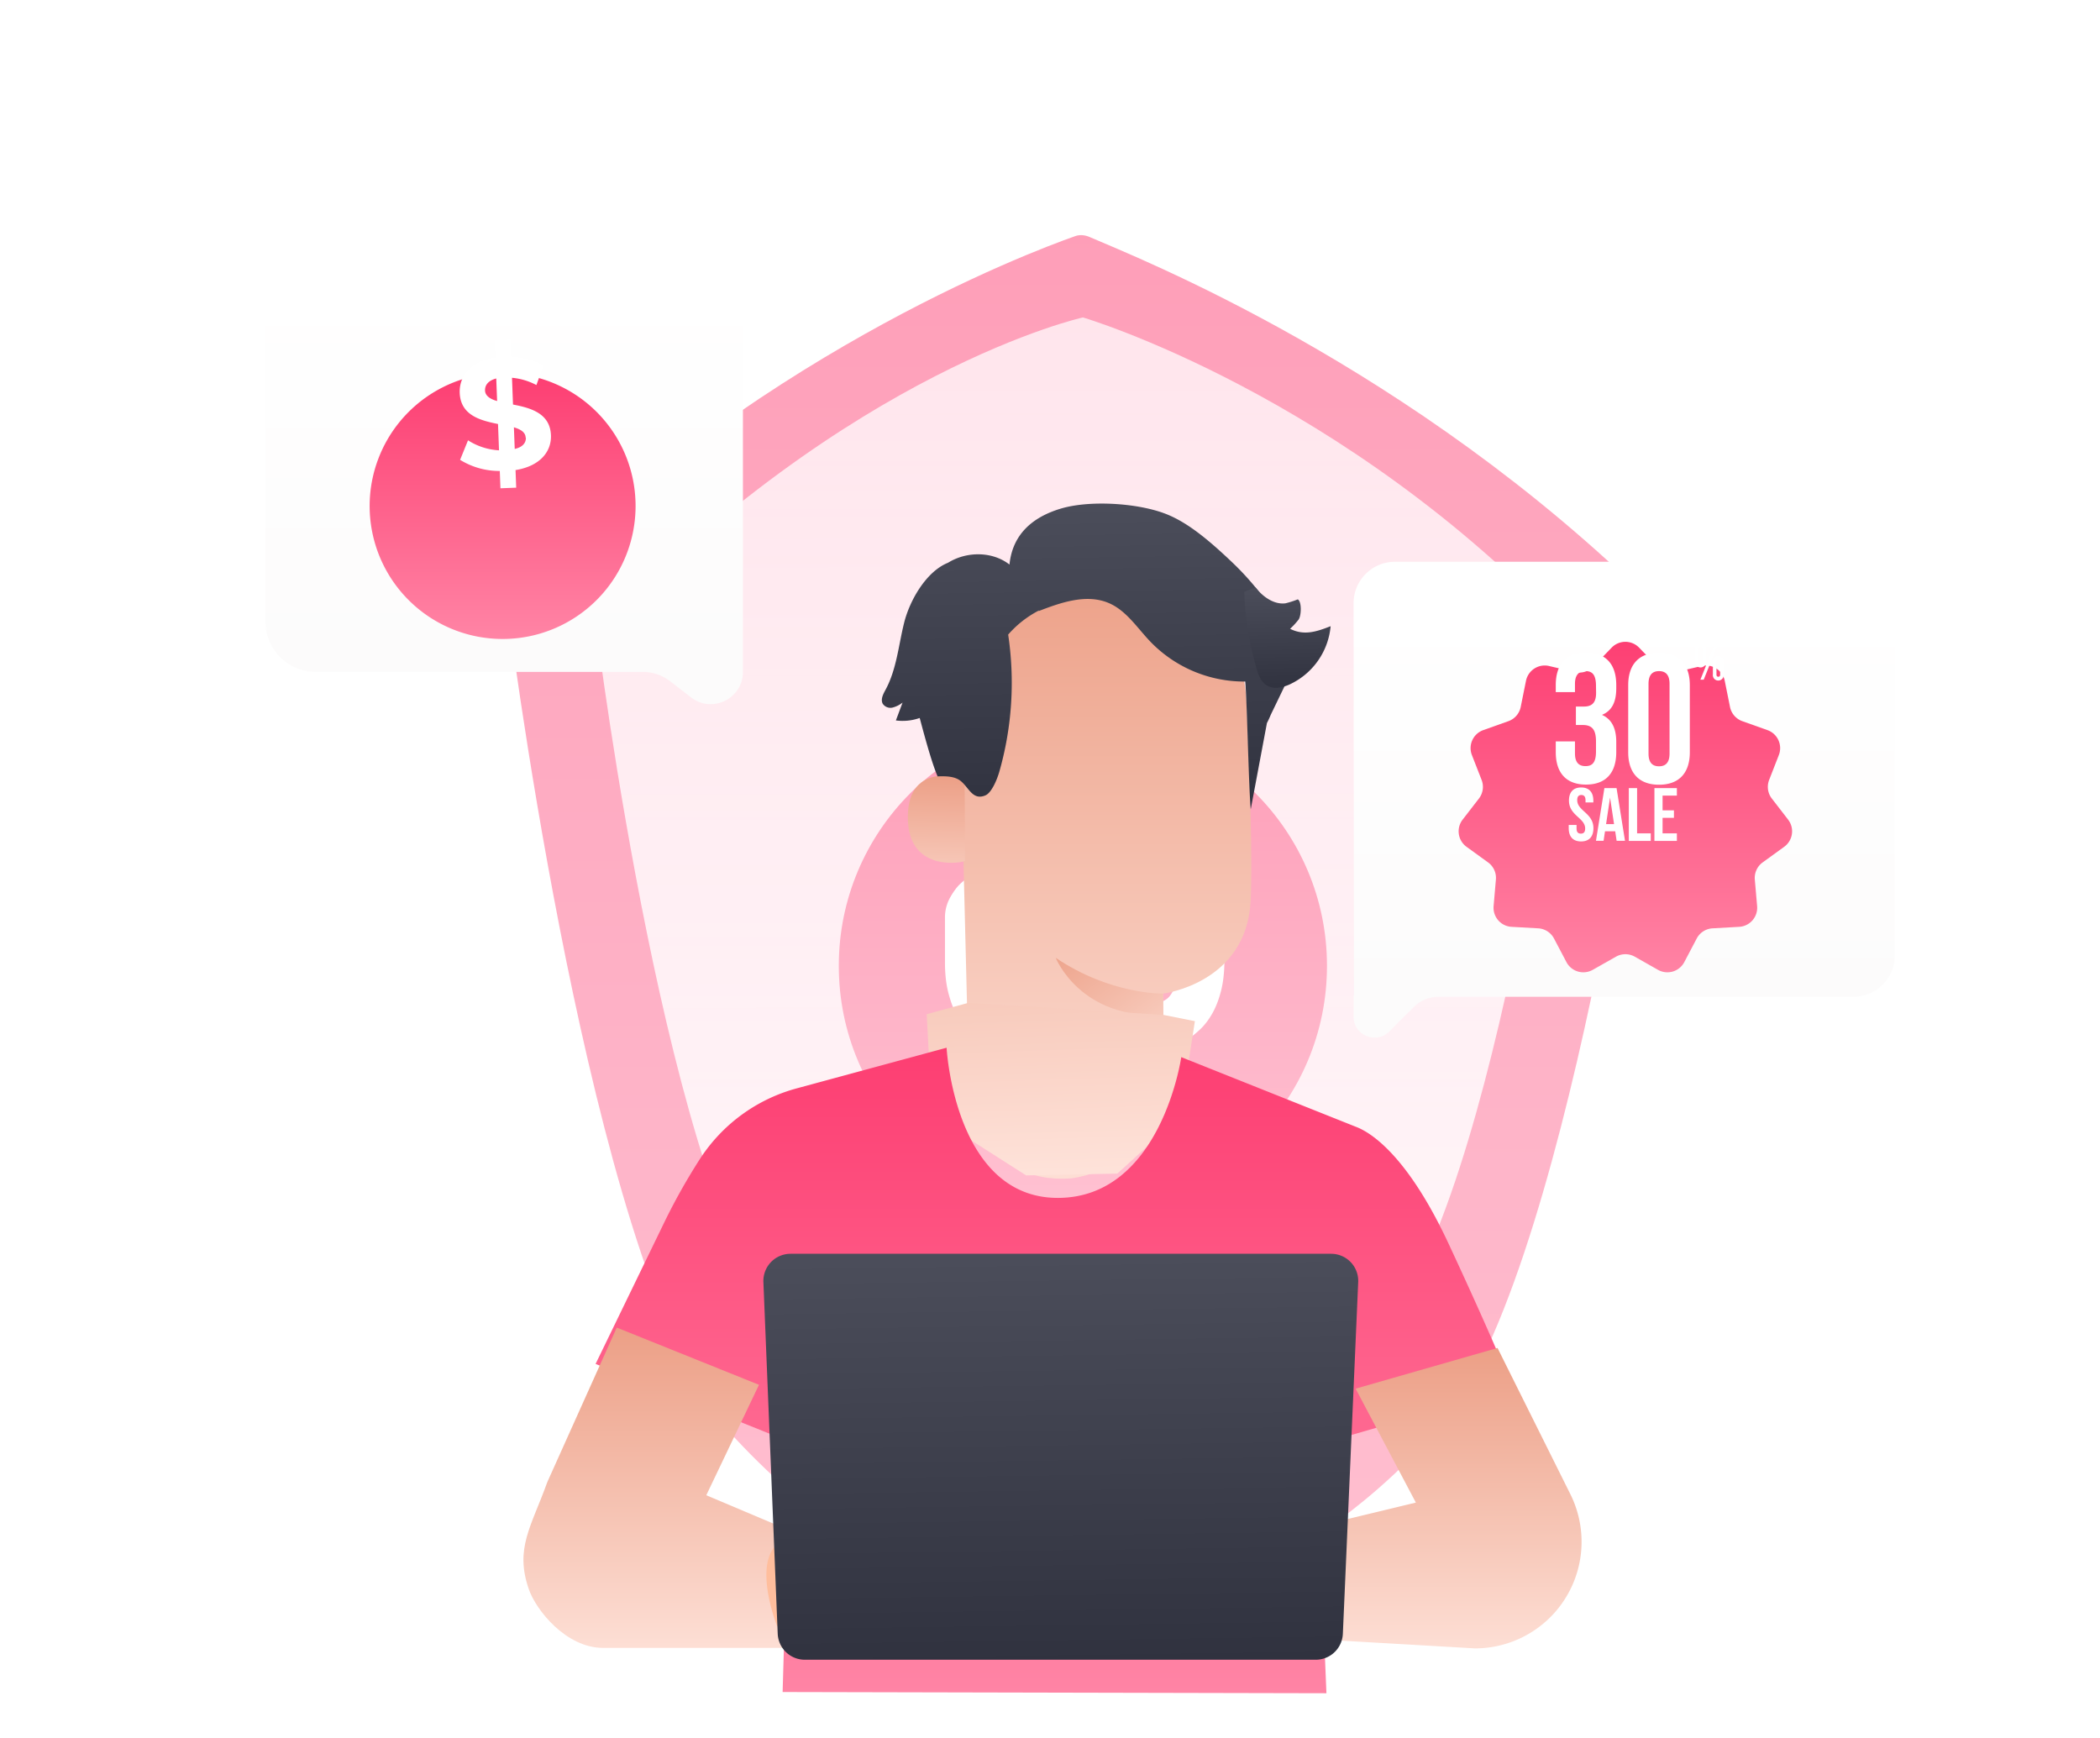
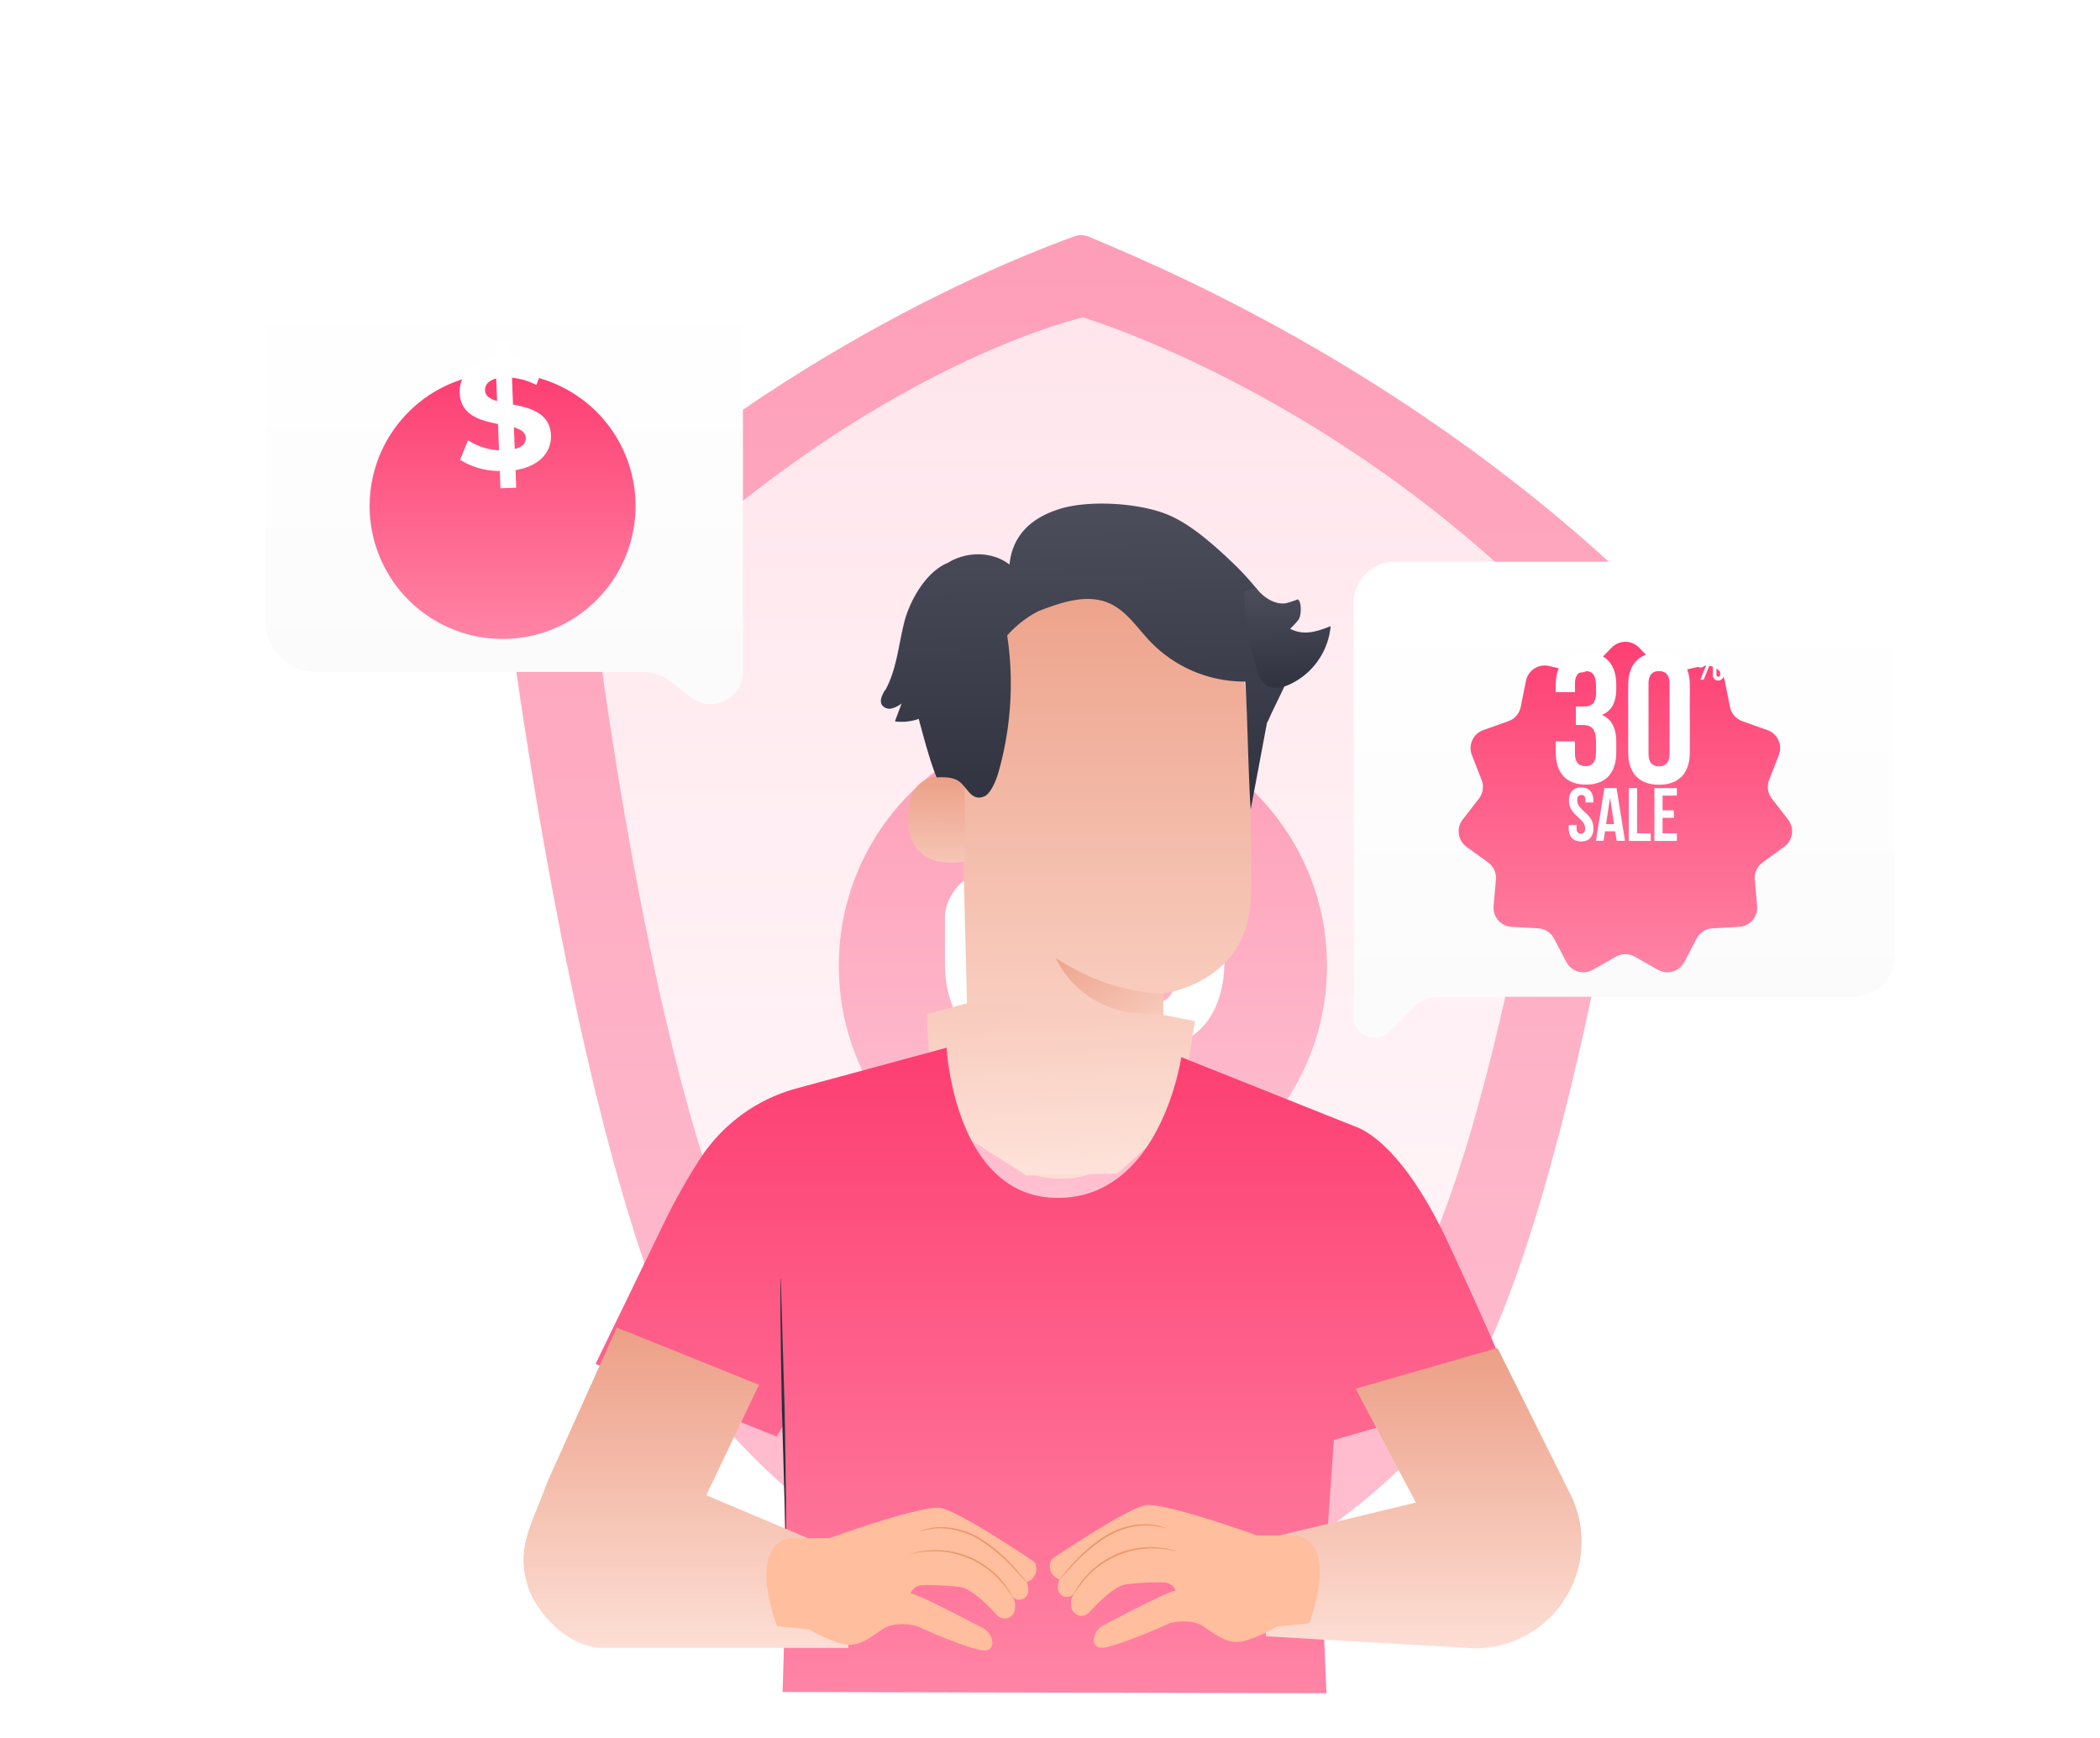
<svg xmlns="http://www.w3.org/2000/svg" xmlns:xlink="http://www.w3.org/1999/xlink" width="522" height="432" fill="none">
  <style>.B{color-interpolation-filters:sRGB}.C{flood-opacity:0}</style>
  <g opacity=".5">
    <g filter="url(#A)">
      <path d="M410.932 142.976c.697.688 1.048 1.584.922 2.555-2.142 16.471-22.581 167.796-55.018 203.354-39.058 42.721-67.916 37.797-84.959 56.894-1.447 1.622-4.096 1.622-5.544.001-17.081-19.123-45.965-14.171-84.999-56.924-32.474-35.595-52.882-187.21-54.983-203.407-.122-.944.209-1.81.871-2.494 58.935-60.992 128.061-87.164 140.064-91.393 1.127-.397 2.424-.267 3.519.211 11.625 5.068 79.917 31.737 140.127 91.203z" fill="url(#H)" />
    </g>
    <path d="M389.976 157.555s-17.642 141.226-46.624 173.025c-34.83 38.175-60.113 32.569-74.17 52.232-14.058-19.663-39.327-14.057-74.17-52.232-28.983-31.799-46.582-173.025-46.582-173.025 63.056-65.911 120.752-78.652 120.752-78.652s64.729 19.052 120.794 78.652z" fill="url(#I)" />
    <g filter="url(#B)">
      <path d="M269.174 293.631c33.51 0 60.674-27.165 60.674-60.675s-27.164-60.674-60.674-60.674-60.674 27.165-60.674 60.674 27.165 60.675 60.674 60.675z" fill="url(#J)" />
    </g>
    <g fill="#fff">
      <path d="M303.479 198.658c-5.955 0-10.755 4.648-10.755 10.415v30.16c0 1.261-.074 2.522-.225 3.855-.148 1.297-.52 2.487-1.115 3.568s-1.489 1.982-2.68 2.702-2.903 1.081-5.061 1.081-3.87-.36-5.061-1.081-2.084-1.62-2.68-2.702-.967-2.271-1.116-3.568a33.34 33.34 0 0 1-.224-3.855v-31.098c-5.954 0-10.756 4.648-10.756 10.414v20.648c0 1.261-.074 2.522-.223 3.856-.148 1.297-.52 2.486-1.117 3.566s-1.488 1.982-2.678 2.703-2.903 1.082-5.061 1.082-3.872-.361-5.063-1.082-2.083-1.621-2.678-2.703-.969-2.269-1.117-3.566-.223-2.595-.223-3.856v-21.585c-5.955 0-10.755 4.685-10.755 10.414v11.171c0 2.954.297 5.549.892 7.783s1.34 4.143 2.234 5.766c.93 1.622 1.973 2.954 3.162 4.035s2.419 1.947 3.649 2.631c2.865 1.586 6.176 2.45 9.861 2.559 3.759-.109 7.07-.973 9.973-2.559a18.21 18.21 0 0 0 3.611-2.631l.894-.9.892.9a19.59 19.59 0 0 0 3.647 2.631c2.866 1.586 6.178 2.45 9.862 2.559 3.759-.109 7.071-.973 9.974-2.559a18.29 18.29 0 0 0 3.61-2.631c1.191-1.081 2.233-2.413 3.163-4.035s1.675-3.532 2.234-5.766.818-4.792.818-7.783l.112-40.539z" />
      <path d="M304.477 197.59c-5.99 0-10.819 4.676-10.819 10.475v30.339c0 1.268-.075 2.537-.225 3.878-.149 1.305-.524 2.501-1.123 3.588s-1.497 1.994-2.695 2.719-2.92 1.087-5.091 1.087-3.893-.362-5.091-1.087-2.097-1.631-2.695-2.719-.974-2.283-1.124-3.588a34.33 34.33 0 0 1-.224-3.878v-31.281c-5.99 0-10.819 4.676-10.819 10.475v20.769a34.82 34.82 0 0 1-.224 3.879c-.15 1.305-.524 2.501-1.123 3.588s-1.498 1.994-2.696 2.719-2.92 1.087-5.091 1.087-3.893-.362-5.091-1.087-2.096-1.631-2.695-2.719-.974-2.283-1.123-3.588-.225-2.61-.225-3.879v-21.711c-5.99 0-10.819 4.712-10.819 10.475v11.236c0 2.973.3 5.582.899 7.83s1.347 4.168 2.246 5.799c.936 1.631 1.984 2.972 3.182 4.06a19.84 19.84 0 0 0 3.668 2.646c2.883 1.595 6.215 2.464 9.921 2.573 3.781-.109 7.112-.978 10.032-2.573 1.236-.689 2.471-1.559 3.631-2.646.3-.29.599-.58.899-.906.299.326.599.616.898.906 1.198 1.087 2.434 1.957 3.669 2.646 2.882 1.595 6.214 2.464 9.92 2.573 3.781-.109 7.113-.978 10.033-2.573 1.235-.689 2.47-1.559 3.631-2.646 1.198-1.088 2.246-2.429 3.182-4.06s1.684-3.552 2.246-5.799.823-4.821.823-7.83l.113-40.777z" />
    </g>
  </g>
  <path d="M238.612 178.268l2.017 81.875c.338 13.927 3.689 34.307 25.677 32.761 18.976-2.773 23.367-21.002 23.029-33.996l-.249-11.937s20.798-2.471 21.793-23.108c.48-9.99-.195-30.637-1.031-49.319-.438-9.673-4.502-18.827-11.383-25.64s-16.073-10.786-25.75-11.129l-1.991-.071c-21.545.453-33.188 19.029-32.112 40.564z" fill="url(#K)" />
  <path d="M289.094 246.971s-13.056.302-26.664-8.888c0 0 6.026 15.341 26.726 14.221l-.062-5.333z" fill="url(#L)" />
  <path d="M239.77 193.644c-.355-.169-14.06-4.711-14.114 9.439s14.159 11.287 14.221 10.879-.107-20.318-.107-20.318z" fill="url(#M)" />
-   <path d="M220.115 171.46c2.764-5.093 3.226-11.066 4.631-16.683s5.528-12.754 10.905-14.896c4.755-2.942 11.137-2.8 15.278.453.729-7.385 5.564-11.732 12.657-13.883s18.664-1.448 25.615 1.067c5.395 1.938 10.665 6.133 17.18 12.345a69.73 69.73 0 0 1 7.537 8.47l6.941 19.012-4.968 10.292c-.293.702-.595 1.395-.969 2.088l-4.026 21.447c-.524-5.786-.889-25.979-1.36-31.765-4.366.035-8.695-.813-12.726-2.493a32.4 32.4 0 0 1-10.729-7.284c-3.297-3.395-5.946-7.697-10.265-9.643-5.564-2.498-11.999-.285-17.687 1.928l.24-.231c-2.953 1.502-5.59 3.557-7.768 6.053a80.56 80.56 0 0 1-2.222 34.165c-.48 1.662-1.831 5.11-3.422 5.795-3.129 1.342-4.097-1.858-6.071-3.502-1.457-1.218-3.555-1.298-5.83-1.209-1.467-3.475-3.066-9.368-4.444-14.523-1.897.669-3.925.879-5.919.614l1.662-4.444c-.734.584-1.581 1.008-2.489 1.244-.458.109-.938.075-1.377-.096a2.31 2.31 0 0 1-1.076-.864c-.56-1.12.124-2.391.702-3.457z" fill="url(#N)" />
+   <path d="M220.115 171.46c2.764-5.093 3.226-11.066 4.631-16.683s5.528-12.754 10.905-14.896c4.755-2.942 11.137-2.8 15.278.453.729-7.385 5.564-11.732 12.657-13.883s18.664-1.448 25.615 1.067c5.395 1.938 10.665 6.133 17.18 12.345a69.73 69.73 0 0 1 7.537 8.47l6.941 19.012-4.968 10.292c-.293.702-.595 1.395-.969 2.088l-4.026 21.447c-.524-5.786-.889-25.979-1.36-31.765-4.366.035-8.695-.813-12.726-2.493a32.4 32.4 0 0 1-10.729-7.284c-3.297-3.395-5.946-7.697-10.265-9.643-5.564-2.498-11.999-.285-17.687 1.928c-2.953 1.502-5.59 3.557-7.768 6.053a80.56 80.56 0 0 1-2.222 34.165c-.48 1.662-1.831 5.11-3.422 5.795-3.129 1.342-4.097-1.858-6.071-3.502-1.457-1.218-3.555-1.298-5.83-1.209-1.467-3.475-3.066-9.368-4.444-14.523-1.897.669-3.925.879-5.919.614l1.662-4.444c-.734.584-1.581 1.008-2.489 1.244-.458.109-.938.075-1.377-.096a2.31 2.31 0 0 1-1.076-.864c-.56-1.12.124-2.391.702-3.457z" fill="url(#N)" />
  <path d="M312.093 146.023c1.778 2.275 4.569 4.319 7.448 3.937a21.86 21.86 0 0 0 3.049-.978c1.031.587.889 4.044.204 5.022-.64.822-1.347 1.589-2.115 2.293 3.44 1.733 6.497.764 10.079-.649a17.72 17.72 0 0 1-3.153 8.596c-1.786 2.54-4.208 4.565-7.024 5.874-1.777.809-3.999 1.28-5.688.249-1.484-.889-2.124-2.667-2.604-4.382a77.63 77.63 0 0 1-3.004-18.887l2.808-1.075z" fill="url(#O)" />
  <path d="M297.016 253.824l-7.839-1.555-48.493-2.996-10.336 2.818 1.359 25.17 23.367 14.905 22.664-.453 14.256-12.976 3.155-12.879 1.867-12.034z" fill="url(#P)" />
  <g filter="url(#C)">
    <path d="M164.746 293.455a152.57 152.57 0 0 1 9.315-16.656c5.565-8.539 14.073-14.736 23.908-17.411l37.329-10.124s1.938 37.33 27.633 37.33 30.698-34.992 30.698-34.992l43.24 17.251c1.484.578 11.51 4.044 23.18 29.064 11.11 23.828 15.998 36.013 15.998 36.013l-44.493 12.852-2.782 40.058.942 22.877-135.176-.302.756-26.148-.569-40.093-1.689 2.728-44.99-18.042 16.7-34.405z" fill="url(#Q)" />
  </g>
  <path d="M194.078 317.666c-.204 0-.08 14.487.267 32.352l.951 32.316c.195 0 .08-14.487-.267-32.352l-.951-32.316z" fill="#263238" />
  <path d="M372.242 335.059l18.113 36.361a26.52 26.52 0 0 1 2.747 13.1 26.5 26.5 0 0 1-26.468 25.215l-51.941-3.013-2.276-23.695 39.525-9.537-14.976-28.316 35.276-10.115z" fill="url(#R)" />
  <path d="M149.894 409.611h60.989v-23.02l-35.321-14.923 13.101-27.454-35.356-14.221-17.26 38.396c-4.009 11.154-8.106 16.451-4.613 26.601 1.813 5.271 9.314 14.621 18.46 14.621z" fill="url(#S)" />
  <path d="M322.581 381.65h-10.168s-22.939-8.293-27.659-7.502c-4.248.711-19.811 11.048-22.859 13.092a1.98 1.98 0 0 0-.738.942 3.34 3.34 0 0 0 .076 2.494c.346.79.984 1.415 1.781 1.746l.32.133-.133.462c-.183.602-.264 1.229-.24 1.858.034.477.22.931.531 1.294a2.24 2.24 0 0 0 2.59.602c.439-.189.806-.514 1.048-.927l-.587 1.039a2.55 2.55 0 0 0-.32 1.396l.053.951c.03.516.216 1.01.534 1.418a2.55 2.55 0 0 0 1.244.866c.465.151.963.165 1.436.04s.9-.382 1.23-.742c1.973-2.169 6.222-6.515 9.119-6.995a66.68 66.68 0 0 1 9.412-.48 3.21 3.21 0 0 1 1.799.566c.529.364.937.879 1.17 1.478-1.715.125-13.634 6.337-17.856 8.559-.653.327-1.218.808-1.645 1.401a4.53 4.53 0 0 0-.808 2.003c-.151 1.316.516 2.667 3.129 2.089 5.599-1.306 15.687-5.946 15.687-5.946s5.208-1.484 8.577.889c4.746 3.351 6.914 4.577 10.985 3.226 2.487-.823 4.873-1.926 7.11-3.288l7.999-.8s7.555-18.958-2.817-21.864z" fill="#ffbe9d" />
  <path d="M292.289 385.524c0 .089-1.626-.426-4.311-.604-3.495-.235-6.997.36-10.219 1.736a22.22 22.22 0 0 0-8.321 6.183c-.911 1.14-1.762 2.327-2.551 3.555.125-.375.295-.733.507-1.066a19.57 19.57 0 0 1 1.778-2.667 21.57 21.57 0 0 1 8.396-6.368c3.282-1.396 6.859-1.956 10.41-1.631 1.069.088 2.128.27 3.165.543.393.061.778.168 1.146.319zm-2.422-5.572c-1.46-.44-2.967-.702-4.489-.782a19.54 19.54 0 0 0-10.416 2.951c-3.104 1.988-5.932 4.379-8.408 7.11l-2.311 2.444a6.55 6.55 0 0 1-.889.889c.225-.346.478-.673.756-.978.506-.613 1.253-1.493 2.204-2.551 2.442-2.817 5.277-5.268 8.417-7.279a19.07 19.07 0 0 1 10.665-2.888 12.56 12.56 0 0 1 3.333.613 7.58 7.58 0 0 1 .889.329c.16.071.258.124.249.142z" fill="#eb996e" />
  <path d="M195.974 382.334h10.176s22.94-8.293 27.659-7.502c4.249.712 19.812 11.048 22.86 13.092a1.99 1.99 0 0 1 .738.942c.295.81.267 1.703-.079 2.493a3.35 3.35 0 0 1-1.779 1.747l-.32.133.134.462c.184.602.265 1.23.24 1.858-.035.477-.221.931-.532 1.295s-.729.618-1.195.726a2.24 2.24 0 0 1-2.442-1.052l.587 1.04c.232.427.342.909.32 1.395l-.054.942a2.52 2.52 0 0 1-1.777 2.284c-.464.154-.963.171-1.436.048s-.9-.38-1.231-.741c-1.973-2.177-6.221-6.524-9.119-7.004a68.17 68.17 0 0 0-9.421-.471c-.641.006-1.265.204-1.793.569s-.934.878-1.166 1.476c1.715.115 13.634 6.337 17.855 8.559a4.5 4.5 0 0 1 1.644 1.396c.428.591.705 1.277.81 1.999.151 1.324-.516 2.711-3.129 2.097-5.599-1.306-15.687-5.946-15.687-5.946s-5.208-1.493-8.577.889c-4.746 3.351-6.915 4.577-10.985 3.227-2.488-.821-4.874-1.925-7.111-3.289l-7.999-.8s-7.563-18.931 2.809-21.864z" fill="#ffbe9d" />
  <path d="M226.289 386.236c0 .088 1.627-.427 4.311-.596a22.21 22.21 0 0 1 10.239 1.728 22.22 22.22 0 0 1 8.337 6.191c1.777 2.053 2.479 3.555 2.551 3.555-.128-.37-.298-.725-.507-1.057a19.57 19.57 0 0 0-1.778-2.667c-2.229-2.784-5.113-4.972-8.396-6.368s-6.859-1.956-10.41-1.631c-1.068.09-2.126.269-3.164.534a5.68 5.68 0 0 0-1.183.311zm2.444-5.573c1.445-.436 2.937-.699 4.444-.782 3.687-.012 7.303 1.013 10.434 2.96a42.03 42.03 0 0 1 8.408 7.11l2.311 2.453a6.55 6.55 0 0 0 .889.889 7.31 7.31 0 0 0-.756-.987 83.71 83.71 0 0 0-2.213-2.542 38.59 38.59 0 0 0-8.408-7.279c-3.192-1.993-6.903-2.998-10.665-2.889a12.62 12.62 0 0 0-3.324.614c-.304.087-.602.197-.889.329-.083.029-.161.071-.231.124z" fill="#eb996e" />
-   <path d="M200.061 412.553h127.008a6.74 6.74 0 0 0 6.728-6.453l3.813-87.412c.041-.909-.103-1.817-.422-2.669s-.809-1.631-1.438-2.289a6.74 6.74 0 0 0-2.221-1.539c-.836-.358-1.737-.542-2.647-.543H196.497c-.908.001-1.808.185-2.644.542a6.73 6.73 0 0 0-2.22 1.534c-.629.656-1.119 1.432-1.441 2.282s-.469 1.756-.432 2.664l3.556 87.412a6.74 6.74 0 0 0 6.745 6.471z" fill="url(#T)" />
  <g filter="url(#D)">
    <path d="M78.454 49C71.576 49 66 54.576 66 61.454v81.94c0 6.878 5.576 12.453 12.454 12.453h81.302a11.2 11.2 0 0 1 6.855 2.342l5.159 3.99c5.261 4.069 12.901.319 12.901-6.332h0v-4.185-90.208c0-6.878-5.575-12.454-12.453-12.454H78.454z" fill="url(#U)" />
  </g>
  <g filter="url(#E)">
    <path d="M157.975 101.089c.17 6.538-1.603 12.979-5.094 18.509s-8.545 9.899-14.521 12.555-12.606 3.48-19.05 2.367a33.04 33.04 0 0 1-17.153-8.619 33.05 33.05 0 0 1-8.06-35.843c2.353-6.102 6.464-11.368 11.811-15.133s11.692-5.858 18.23-6.016a33.02 33.02 0 0 1 23.583 9.082c6.345 6.035 10.034 14.343 10.254 23.098z" fill="url(#V)" />
  </g>
  <path d="M128.15 116.841l.162 4.378-3.917.151-.161-4.303a18.54 18.54 0 0 1-9.866-2.766l1.969-4.852a15.87 15.87 0 0 0 7.703 2.486l-.247-6.542c-4.39-.882-9.307-2.152-9.522-7.746-.15-4.153 2.722-7.833 8.876-8.769l-.161-4.303 3.916-.151.162 4.304c2.806.051 5.56.766 8.037 2.087l-1.765 4.895c-1.882-1-3.945-1.615-6.068-1.807l.248 6.65c4.389.849 9.22 2.151 9.435 7.638.151 4.035-2.69 7.672-8.801 8.651zm-4.583-17.215l-.215-5.552c-2.055.549-2.83 1.711-2.787 3.002s1.259 2.13 3.002 2.604v-.054zm7.101 9.178c-.054-1.367-1.216-2.066-2.927-2.593l.205 5.379c1.947-.43 2.776-1.474 2.776-2.733l-.054-.053z" fill="#fff" />
  <g filter="url(#F)">
    <path d="M336.452 236.351c0-.024.02-.044.045-.044h0c.024 0 .044-.02.044-.045l-.08-97.491a10.29 10.29 0 0 1 10.287-10.297h113.964A10.29 10.29 0 0 1 471 138.762v87.552a10.29 10.29 0 0 1-10.288 10.288h-103.12a8.75 8.75 0 0 0-6.193 2.568l-6.035 6.043c-3.287 3.291-8.912.964-8.912-3.688v-5.174z" fill="url(#W)" />
  </g>
  <g filter="url(#G)">
    <path d="M400.614 141.294a4.75 4.75 0 0 1 6.817.002l4.613 4.758c1.161 1.198 2.865 1.698 4.49 1.318l6.452-1.508a4.75 4.75 0 0 1 5.736 3.685l1.309 6.494a4.75 4.75 0 0 0 3.063 3.534l6.245 2.223a4.75 4.75 0 0 1 2.831 6.198l-2.411 6.183a4.75 4.75 0 0 0 .666 4.628l4.05 5.244a4.75 4.75 0 0 1-.971 6.746l-5.362 3.887a4.75 4.75 0 0 0-1.944 4.255l.572 6.606a4.75 4.75 0 0 1-4.463 5.15l-6.617.373a4.75 4.75 0 0 0-3.934 2.529l-3.088 5.866a4.75 4.75 0 0 1-6.542 1.919l-5.763-3.264a4.75 4.75 0 0 0-4.68-.001l-5.772 3.267a4.75 4.75 0 0 1-6.54-1.92l-3.09-5.867c-.776-1.475-2.269-2.435-3.934-2.529l-6.617-.373a4.75 4.75 0 0 1-4.463-5.15l.572-6.606a4.75 4.75 0 0 0-1.943-4.255l-5.361-3.885a4.75 4.75 0 0 1-.969-6.749l4.052-5.241a4.75 4.75 0 0 0 .666-4.632L365.871 168a4.75 4.75 0 0 1 2.831-6.201l6.242-2.222c1.57-.559 2.733-1.9 3.062-3.534l1.31-6.494a4.75 4.75 0 0 1 5.735-3.685l6.454 1.509a4.75 4.75 0 0 0 4.489-1.317l4.62-4.762z" fill="url(#X)" />
  </g>
  <path d="M396.718 170.488c0-2.888-1.014-3.67-2.613-3.67s-2.613.888-2.613 3.164v2.062h-4.773v-1.778c0-5.128 2.568-8.061 7.519-8.061s7.519 2.933 7.519 8.061v.827c0 3.439-1.102 5.59-3.555 6.603 2.524 1.103 3.555 3.484 3.555 6.737v2.525c0 5.128-2.569 8.061-7.519 8.061s-7.519-2.933-7.519-8.061v-2.667h4.773v2.978c0 2.293 1.004 3.164 2.613 3.164s2.613-.782 2.613-3.627v-2.515c0-2.986-1.014-4.079-3.307-4.079h-1.688v-4.586h1.991c1.884 0 3.03-.827 3.03-3.396l-.026-1.742zm8.009-.186c0-5.128 2.666-8.061 7.661-8.061s7.652 2.933 7.652 8.061v16.691c0 5.129-2.666 8.062-7.652 8.062s-7.661-2.933-7.661-8.062v-16.691zm5.048 17.011c0 2.293 1.004 3.164 2.613 3.164s2.613-.888 2.613-3.164v-17.331c0-2.293-1.013-3.164-2.613-3.164s-2.613.889-2.613 3.164v17.331zm11.594-25.89c-.031-.194-.021-.391.032-.58a1.34 1.34 0 0 1 .272-.513 1.35 1.35 0 0 1 .462-.352 1.36 1.36 0 0 1 1.135 0 1.34 1.34 0 0 1 .734.865c.053.189.063.386.032.58v2.915c.031.193.021.391-.032.58a1.34 1.34 0 0 1-.272.513c-.127.149-.284.269-.462.352a1.34 1.34 0 0 1-.567.124 1.36 1.36 0 0 1-.568-.124c-.177-.083-.335-.203-.462-.352a1.34 1.34 0 0 1-.272-.513c-.053-.189-.063-.387-.032-.58v-2.915zm.889 2.986c0 .391.16.551.453.551s.463-.16.463-.551v-3.057c0-.391-.178-.56-.463-.56s-.453.169-.453.56v3.057zm3.964-4.346h.827l-3.555 8.888h-.827l3.555-8.888zm-.444 4.613a1.35 1.35 0 0 1 .303-1.093c.127-.15.285-.27.463-.352a1.35 1.35 0 0 1 .567-.125c.196 0 .389.043.567.125s.336.202.463.352a1.36 1.36 0 0 1 .272.513 1.35 1.35 0 0 1 .031.58v2.915c.032.193.021.391-.031.58a1.35 1.35 0 0 1-.272.513 1.37 1.37 0 0 1-.463.352c-.178.082-.371.124-.567.124a1.35 1.35 0 0 1-.567-.124 1.37 1.37 0 0 1-.463-.352 1.35 1.35 0 0 1-.272-.513c-.052-.189-.063-.387-.031-.58v-2.915zm.889 2.986c0 .391.16.551.453.551s.462-.16.462-.551v-3.057c0-.391-.178-.551-.462-.551s-.453.16-.453.551v3.057zm-33.637 28.077c2 0 3.031 1.2 3.031 3.297v.418h-1.946v-.551c0-.889-.373-1.289-1.031-1.289s-1.031.356-1.031 1.289c0 2.666 4.026 3.209 4.026 6.95 0 2.098-1.049 3.298-3.066 3.298s-3.075-1.2-3.075-3.298v-.8h1.946v.889c0 .933.418 1.271 1.075 1.271s1.067-.338 1.067-1.271c0-2.666-4.026-3.199-4.026-6.95 0-2.053 1.048-3.253 3.03-3.253zM403.928 209h-2.08l-.355-2.373h-2.533l-.356 2.373h-1.893l2.097-13.11h3.022l2.098 13.11zm-4.702-4.16h1.982l-.995-6.586-.987 6.586zm5.649-8.95h2.062v11.252h3.395v1.876h-5.457V195.89zm8.394 5.528h2.826v1.867h-2.826v3.857h3.555v1.876h-5.582V195.89h5.582v1.875h-3.555v3.653z" fill="#fff" />
  <defs>
    <filter id="A" x="108.918" y="41.039" width="320.375" height="390.489" filterUnits="userSpaceOnUse" class="B">
      <feFlood result="A" class="C" />
      <feColorMatrix in="SourceAlpha" values="0 0 0 0 0 0 0 0 0 0 0 0 0 0 0 0 0 0 127 0" result="B" />
      <feOffset dy="7.122" />
      <feGaussianBlur stdDeviation="8.705" />
      <feComposite in2="B" operator="out" />
      <feColorMatrix values="0 0 0 0 0.746 0 0 0 0 0.168 0 0 0 0 0.255 0 0 0 0.19 0" />
      <feBlend in2="A" />
      <feBlend in="SourceGraphic" />
    </filter>
    <filter id="B" x="191.09" y="161.994" width="156.172" height="156.169" filterUnits="userSpaceOnUse" class="B">
      <feFlood result="A" class="C" />
      <feColorMatrix in="SourceAlpha" values="0 0 0 0 0 0 0 0 0 0 0 0 0 0 0 0 0 0 127 0" result="B" />
      <feOffset dy="7.122" />
      <feGaussianBlur stdDeviation="8.705" />
      <feComposite in2="B" operator="out" />
      <feColorMatrix values="0 0 0 0 0.746 0 0 0 0 0.168 0 0 0 0 0.255 0 0 0 0.19 0" />
      <feBlend in2="A" />
      <feBlend in="SourceGraphic" />
    </filter>
    <filter id="C" x="139.047" y="246.264" width="246" height="178.453" filterUnits="userSpaceOnUse" class="B">
      <feFlood result="A" class="C" />
      <feColorMatrix in="SourceAlpha" values="0 0 0 0 0 0 0 0 0 0 0 0 0 0 0 0 0 0 127 0" />
      <feOffset dy="0.166" />
      <feGaussianBlur stdDeviation=".125" />
      <feColorMatrix values="0 0 0 0 0 0 0 0 0 0 0 0 0 0 0 0 0 0 0.011 0" />
      <feBlend in2="A" result="C" />
      <feColorMatrix in="SourceAlpha" values="0 0 0 0 0 0 0 0 0 0 0 0 0 0 0 0 0 0 127 0" />
      <feOffset dy="0.399" />
      <feGaussianBlur stdDeviation=".299" />
      <feColorMatrix values="0 0 0 0 0 0 0 0 0 0 0 0 0 0 0 0 0 0 0.016 0" />
      <feBlend in2="C" result="D" />
      <feColorMatrix in="SourceAlpha" values="0 0 0 0 0 0 0 0 0 0 0 0 0 0 0 0 0 0 127 0" />
      <feOffset dy="0.751" />
      <feGaussianBlur stdDeviation=".563" />
      <feColorMatrix values="0 0 0 0 0 0 0 0 0 0 0 0 0 0 0 0 0 0 0.02 0" />
      <feBlend in2="D" result="E" />
      <feColorMatrix in="SourceAlpha" values="0 0 0 0 0 0 0 0 0 0 0 0 0 0 0 0 0 0 127 0" />
      <feOffset dy="1.34" />
      <feGaussianBlur stdDeviation="1.005" />
      <feColorMatrix values="0 0 0 0 0 0 0 0 0 0 0 0 0 0 0 0 0 0 0.024 0" />
      <feBlend in2="E" result="F" />
      <feColorMatrix in="SourceAlpha" values="0 0 0 0 0 0 0 0 0 0 0 0 0 0 0 0 0 0 127 0" />
      <feOffset dy="2.507" />
      <feGaussianBlur stdDeviation="1.88" />
      <feColorMatrix values="0 0 0 0 0 0 0 0 0 0 0 0 0 0 0 0 0 0 0.029 0" />
      <feBlend in2="F" result="G" />
      <feColorMatrix in="SourceAlpha" values="0 0 0 0 0 0 0 0 0 0 0 0 0 0 0 0 0 0 127 0" />
      <feOffset dy="6" />
      <feGaussianBlur stdDeviation="4.5" />
      <feColorMatrix values="0 0 0 0 0 0 0 0 0 0 0 0 0 0 0 0 0 0 0.04 0" />
      <feBlend in2="G" />
      <feBlend in="SourceGraphic" />
    </filter>
    <filter id="D" x="57" y="46" width="136.672" height="132.867" filterUnits="userSpaceOnUse" class="B">
      <feFlood result="A" class="C" />
      <feColorMatrix in="SourceAlpha" values="0 0 0 0 0 0 0 0 0 0 0 0 0 0 0 0 0 0 127 0" />
      <feOffset dy="0.166" />
      <feGaussianBlur stdDeviation=".125" />
      <feColorMatrix values="0 0 0 0 0 0 0 0 0 0 0 0 0 0 0 0 0 0 0.011 0" />
      <feBlend in2="A" result="C" />
      <feColorMatrix in="SourceAlpha" values="0 0 0 0 0 0 0 0 0 0 0 0 0 0 0 0 0 0 127 0" />
      <feOffset dy="0.399" />
      <feGaussianBlur stdDeviation=".299" />
      <feColorMatrix values="0 0 0 0 0 0 0 0 0 0 0 0 0 0 0 0 0 0 0.016 0" />
      <feBlend in2="C" result="D" />
      <feColorMatrix in="SourceAlpha" values="0 0 0 0 0 0 0 0 0 0 0 0 0 0 0 0 0 0 127 0" />
      <feOffset dy="0.751" />
      <feGaussianBlur stdDeviation=".563" />
      <feColorMatrix values="0 0 0 0 0 0 0 0 0 0 0 0 0 0 0 0 0 0 0.02 0" />
      <feBlend in2="D" result="E" />
      <feColorMatrix in="SourceAlpha" values="0 0 0 0 0 0 0 0 0 0 0 0 0 0 0 0 0 0 127 0" />
      <feOffset dy="1.34" />
      <feGaussianBlur stdDeviation="1.005" />
      <feColorMatrix values="0 0 0 0 0 0 0 0 0 0 0 0 0 0 0 0 0 0 0.024 0" />
      <feBlend in2="E" result="F" />
      <feColorMatrix in="SourceAlpha" values="0 0 0 0 0 0 0 0 0 0 0 0 0 0 0 0 0 0 127 0" />
      <feOffset dy="2.507" />
      <feGaussianBlur stdDeviation="1.88" />
      <feColorMatrix values="0 0 0 0 0 0 0 0 0 0 0 0 0 0 0 0 0 0 0.029 0" />
      <feBlend in2="F" result="G" />
      <feColorMatrix in="SourceAlpha" values="0 0 0 0 0 0 0 0 0 0 0 0 0 0 0 0 0 0 127 0" />
      <feOffset dy="6" />
      <feGaussianBlur stdDeviation="4.5" />
      <feColorMatrix values="0 0 0 0 0 0 0 0 0 0 0 0 0 0 0 0 0 0 0.04 0" />
      <feBlend in2="G" />
      <feBlend in="SourceGraphic" />
    </filter>
    <filter id="E" x=".083" y=".925" width="249.7" height="249.703" filterUnits="userSpaceOnUse" class="B">
      <feFlood result="A" class="C" />
      <feColorMatrix in="SourceAlpha" values="0 0 0 0 0 0 0 0 0 0 0 0 0 0 0 0 0 0 127 0" result="B" />
      <feOffset dy="23.826" />
      <feGaussianBlur stdDeviation="45.9" />
      <feComposite in2="B" operator="out" />
      <feColorMatrix values="0 0 0 0 0.746 0 0 0 0 0.168 0 0 0 0 0.255 0 0 0 0.25 0" />
      <feBlend in2="A" />
      <feBlend in="SourceGraphic" />
    </filter>
    <filter id="F" x="327.453" y="125.474" width="152.547" height="136.28" filterUnits="userSpaceOnUse" class="B">
      <feFlood result="A" class="C" />
      <feColorMatrix in="SourceAlpha" values="0 0 0 0 0 0 0 0 0 0 0 0 0 0 0 0 0 0 127 0" />
      <feOffset dy="0.166" />
      <feGaussianBlur stdDeviation=".125" />
      <feColorMatrix values="0 0 0 0 0 0 0 0 0 0 0 0 0 0 0 0 0 0 0.011 0" />
      <feBlend in2="A" result="C" />
      <feColorMatrix in="SourceAlpha" values="0 0 0 0 0 0 0 0 0 0 0 0 0 0 0 0 0 0 127 0" />
      <feOffset dy="0.399" />
      <feGaussianBlur stdDeviation=".299" />
      <feColorMatrix values="0 0 0 0 0 0 0 0 0 0 0 0 0 0 0 0 0 0 0.016 0" />
      <feBlend in2="C" result="D" />
      <feColorMatrix in="SourceAlpha" values="0 0 0 0 0 0 0 0 0 0 0 0 0 0 0 0 0 0 127 0" />
      <feOffset dy="0.751" />
      <feGaussianBlur stdDeviation=".563" />
      <feColorMatrix values="0 0 0 0 0 0 0 0 0 0 0 0 0 0 0 0 0 0 0.02 0" />
      <feBlend in2="D" result="E" />
      <feColorMatrix in="SourceAlpha" values="0 0 0 0 0 0 0 0 0 0 0 0 0 0 0 0 0 0 127 0" />
      <feOffset dy="1.34" />
      <feGaussianBlur stdDeviation="1.005" />
      <feColorMatrix values="0 0 0 0 0 0 0 0 0 0 0 0 0 0 0 0 0 0 0.024 0" />
      <feBlend in2="E" result="F" />
      <feColorMatrix in="SourceAlpha" values="0 0 0 0 0 0 0 0 0 0 0 0 0 0 0 0 0 0 127 0" />
      <feOffset dy="2.507" />
      <feGaussianBlur stdDeviation="1.88" />
      <feColorMatrix values="0 0 0 0 0 0 0 0 0 0 0 0 0 0 0 0 0 0 0.029 0" />
      <feBlend in2="F" result="G" />
      <feColorMatrix in="SourceAlpha" values="0 0 0 0 0 0 0 0 0 0 0 0 0 0 0 0 0 0 127 0" />
      <feOffset dy="6" />
      <feGaussianBlur stdDeviation="4.5" />
      <feColorMatrix values="0 0 0 0 0 0 0 0 0 0 0 0 0 0 0 0 0 0 0.04 0" />
      <feBlend in2="G" />
      <feBlend in="SourceGraphic" />
    </filter>
    <filter id="G" x="286.736" y="83.7" width="234.568" height="233.82" filterUnits="userSpaceOnUse" class="B">
      <feFlood result="A" class="C" />
      <feColorMatrix in="SourceAlpha" values="0 0 0 0 0 0 0 0 0 0 0 0 0 0 0 0 0 0 127 0" result="B" />
      <feOffset dy="19.682" />
      <feGaussianBlur stdDeviation="37.917" />
      <feComposite in2="B" operator="out" />
      <feColorMatrix values="0 0 0 0 0.746 0 0 0 0 0.168 0 0 0 0 0.255 0 0 0 0.25 0" />
      <feBlend in2="A" />
      <feBlend in="SourceGraphic" />
    </filter>
    <linearGradient id="H" x1="126.172" y1="50.938" x2="126.172" y2="408.897" xlink:href="#Y">
      <stop stop-color="#fd3e72" />
      <stop offset="1" stop-color="#ff84a5" />
    </linearGradient>
    <linearGradient id="I" x1="269.203" y1="78.903" x2="269.469" y2="395.011" xlink:href="#Y">
      <stop stop-color="#fff0f5" stop-opacity=".79" />
      <stop offset="1" stop-color="#fff0f5" />
    </linearGradient>
    <linearGradient id="J" x1="208.5" y1="172.282" x2="208.5" y2="293.51" xlink:href="#Y">
      <stop stop-color="#fd3e72" />
      <stop offset="1" stop-color="#ff84a5" />
    </linearGradient>
    <linearGradient id="K" x1="315.34" y1="137.704" x2="315.34" y2="311.413" xlink:href="#Y">
      <stop stop-color="#ec9f86" />
      <stop offset="1" stop-color="#ffe6de" />
    </linearGradient>
    <linearGradient id="L" x1="280.636" y1="220.655" x2="309.939" y2="262.778" xlink:href="#Y">
      <stop stop-color="#ec9f86" />
      <stop offset="1" stop-color="#ffe6de" />
    </linearGradient>
    <linearGradient id="M" x1="240.735" y1="192.818" x2="239.883" y2="232.559" xlink:href="#Y">
      <stop stop-color="#ec9f86" />
      <stop offset="1" stop-color="#ffe6de" />
    </linearGradient>
    <linearGradient id="N" x1="326.053" y1="122.311" x2="327.392" y2="212.098" xlink:href="#Y">
      <stop stop-color="#4c4e5b" />
      <stop offset="1" stop-color="#2c2e3b" />
    </linearGradient>
    <linearGradient id="O" x1="331.855" y1="145.084" x2="332.537" y2="174.533" xlink:href="#Y">
      <stop stop-color="#4c4e5b" />
      <stop offset="1" stop-color="#2c2e3b" />
    </linearGradient>
    <linearGradient id="P" x1="296.651" y1="167.542" x2="300.971" y2="297.256" xlink:href="#Y">
      <stop stop-color="#ec9f86" />
      <stop offset="1" stop-color="#ffe6de" />
    </linearGradient>
    <linearGradient id="Q" x1="376.047" y1="249.264" x2="376.047" y2="409.558" xlink:href="#Y">
      <stop stop-color="#fd3e72" />
      <stop offset="1" stop-color="#ff84a5" />
    </linearGradient>
    <linearGradient id="R" x1="397.922" y1="335.059" x2="397.922" y2="418.596" xlink:href="#Y">
      <stop stop-color="#ec9f86" />
      <stop offset="1" stop-color="#ffe6de" />
    </linearGradient>
    <linearGradient id="S" x1="215.675" y1="329.993" x2="215.675" y2="419.058" xlink:href="#Y">
      <stop stop-color="#ec9f86" />
      <stop offset="1" stop-color="#ffe6de" />
    </linearGradient>
    <linearGradient id="T" x1="345.171" y1="307.849" x2="346.795" y2="427.064" xlink:href="#Y">
      <stop stop-color="#4c4e5b" />
      <stop offset="1" stop-color="#2c2e3b" />
    </linearGradient>
    <linearGradient id="U" x1="65.717" y1="57.17" x2="65.717" y2="158.089" xlink:href="#Y">
      <stop stop-color="#fff" />
      <stop offset="1" stop-color="#fcfbfb" />
    </linearGradient>
    <linearGradient id="V" x1="91.883" y1="68.899" x2="91.883" y2="134.937" xlink:href="#Y">
      <stop stop-color="#fd3e72" />
      <stop offset="1" stop-color="#ff84a5" />
    </linearGradient>
    <linearGradient id="W" x1="471.321" y1="136.81" x2="471.321" y2="239.782" xlink:href="#Y">
      <stop stop-color="#fff" />
      <stop offset="1" stop-color="#fcfbfb" />
    </linearGradient>
    <linearGradient id="X" x1="360.57" y1="137.781" x2="360.57" y2="223.713" xlink:href="#Y">
      <stop stop-color="#fd3e72" />
      <stop offset="1" stop-color="#ff84a5" />
    </linearGradient>
    <linearGradient id="Y" gradientUnits="userSpaceOnUse" />
  </defs>
</svg>